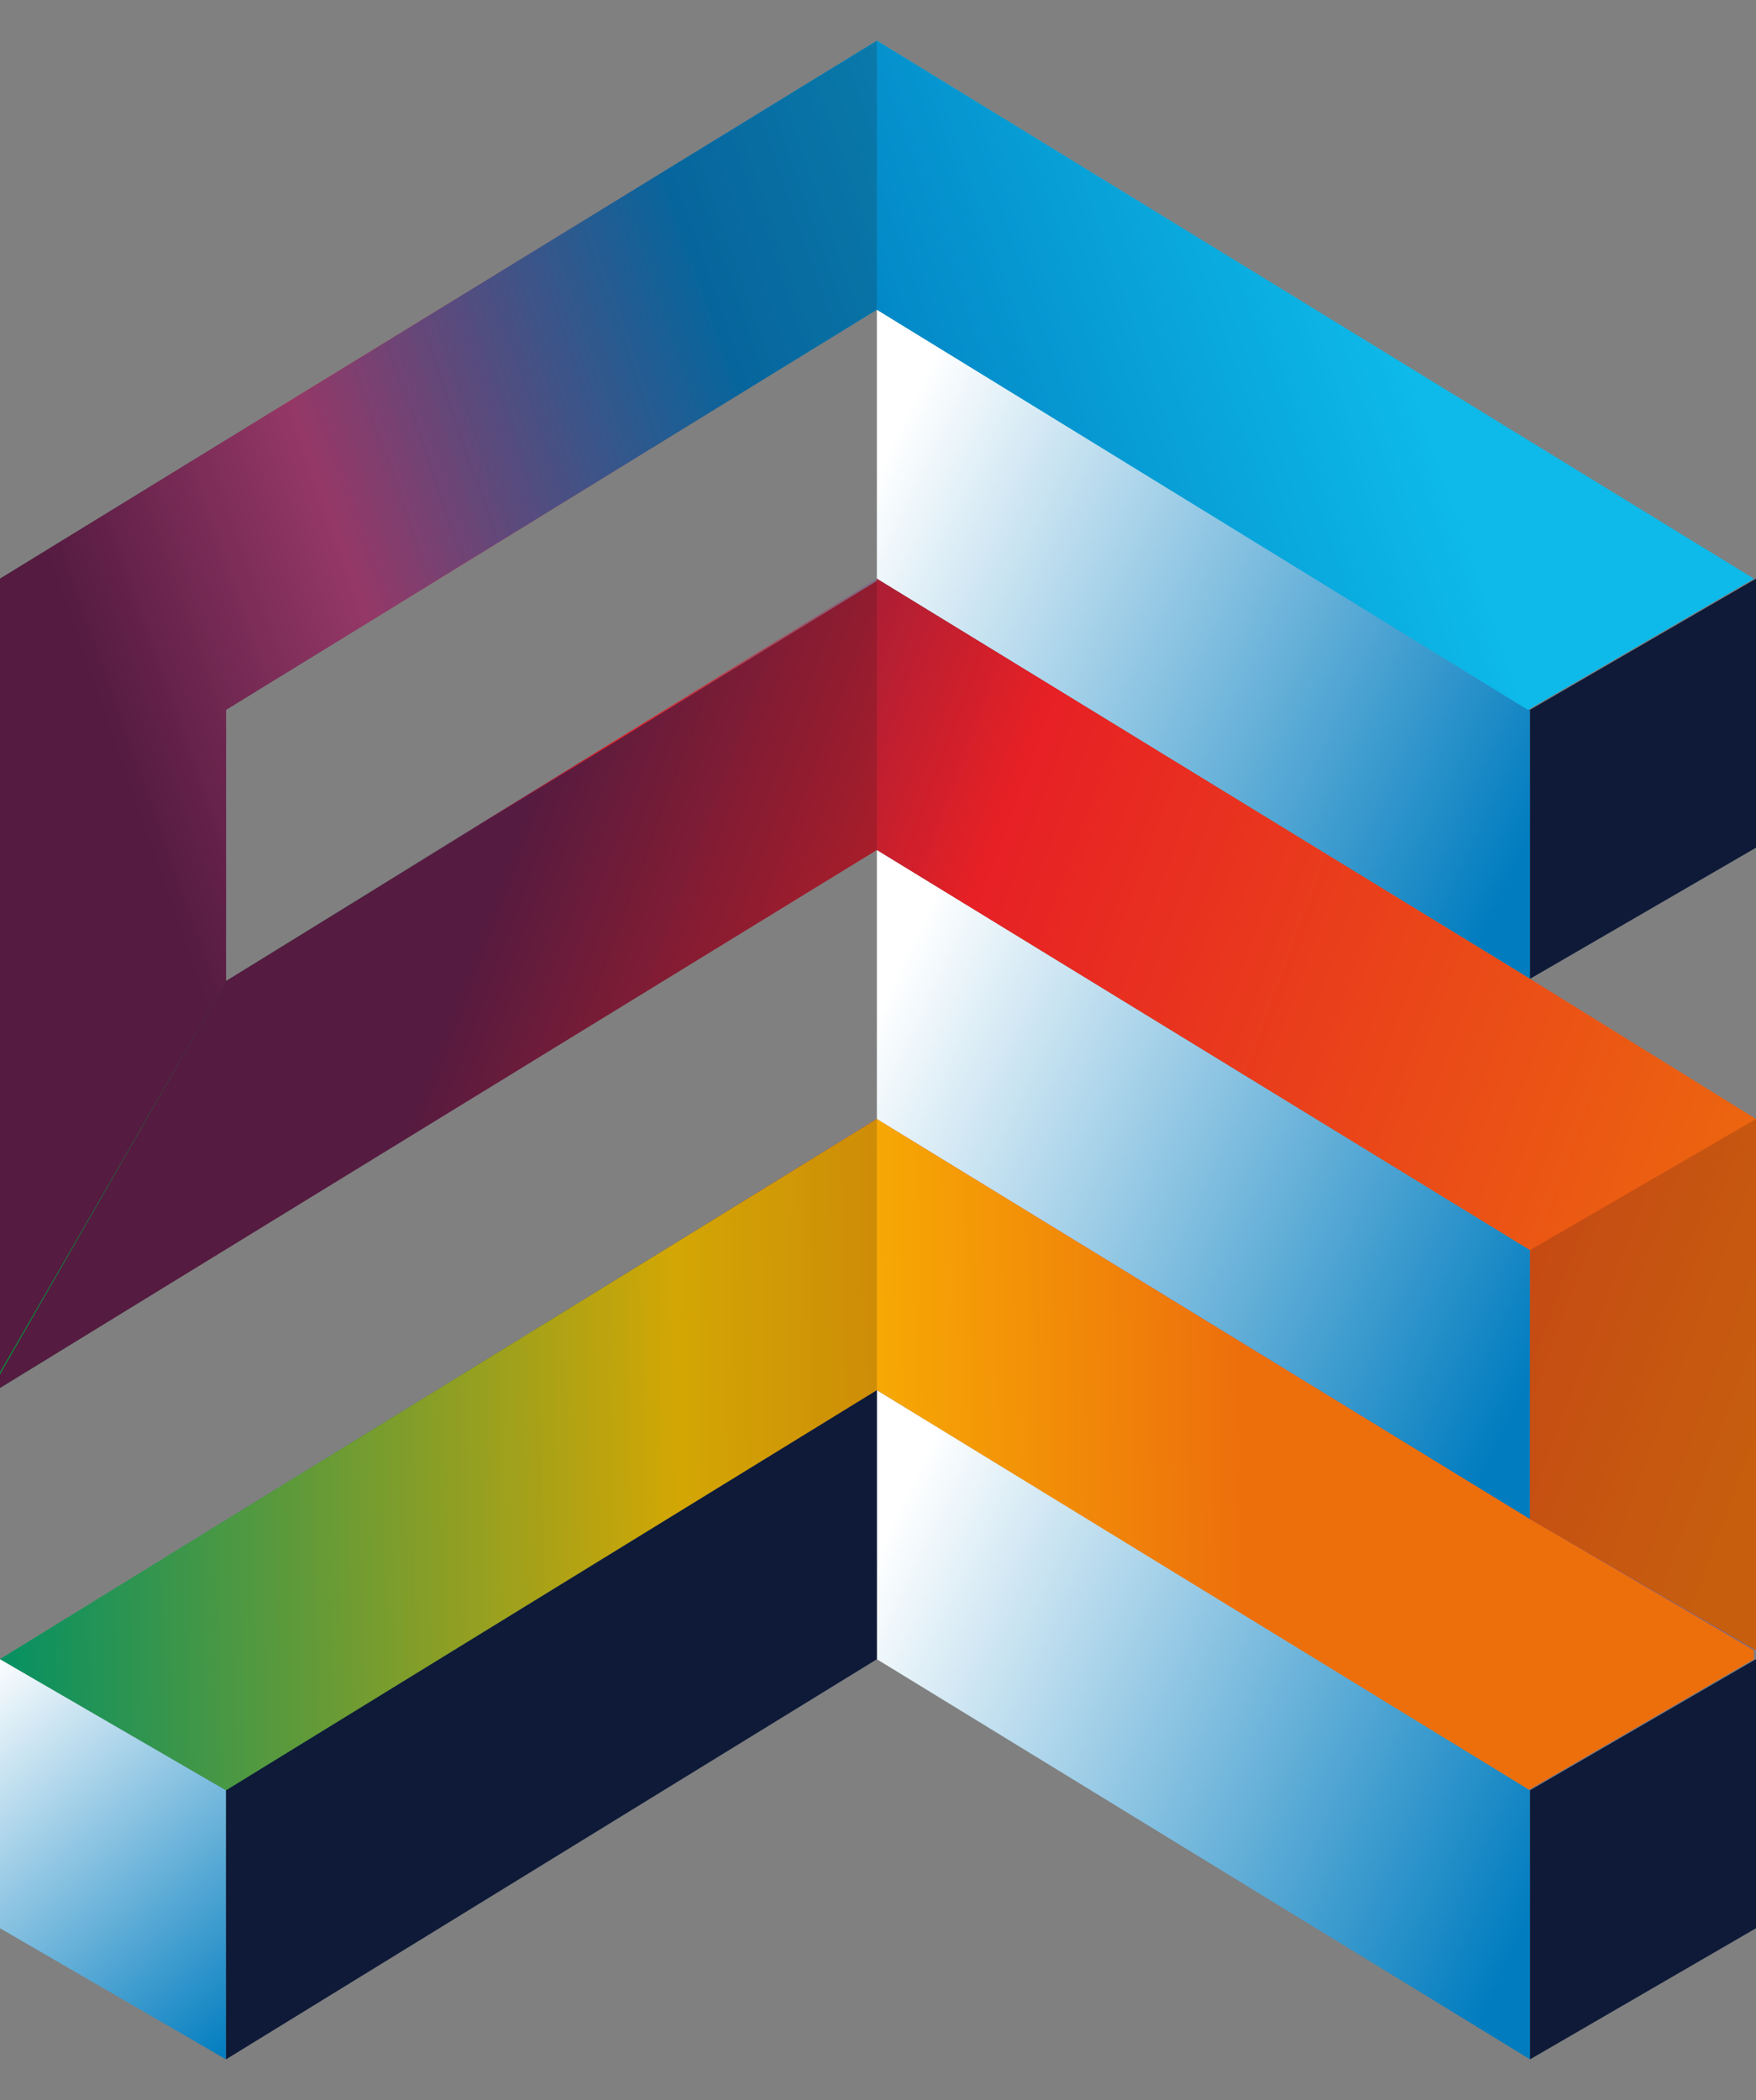
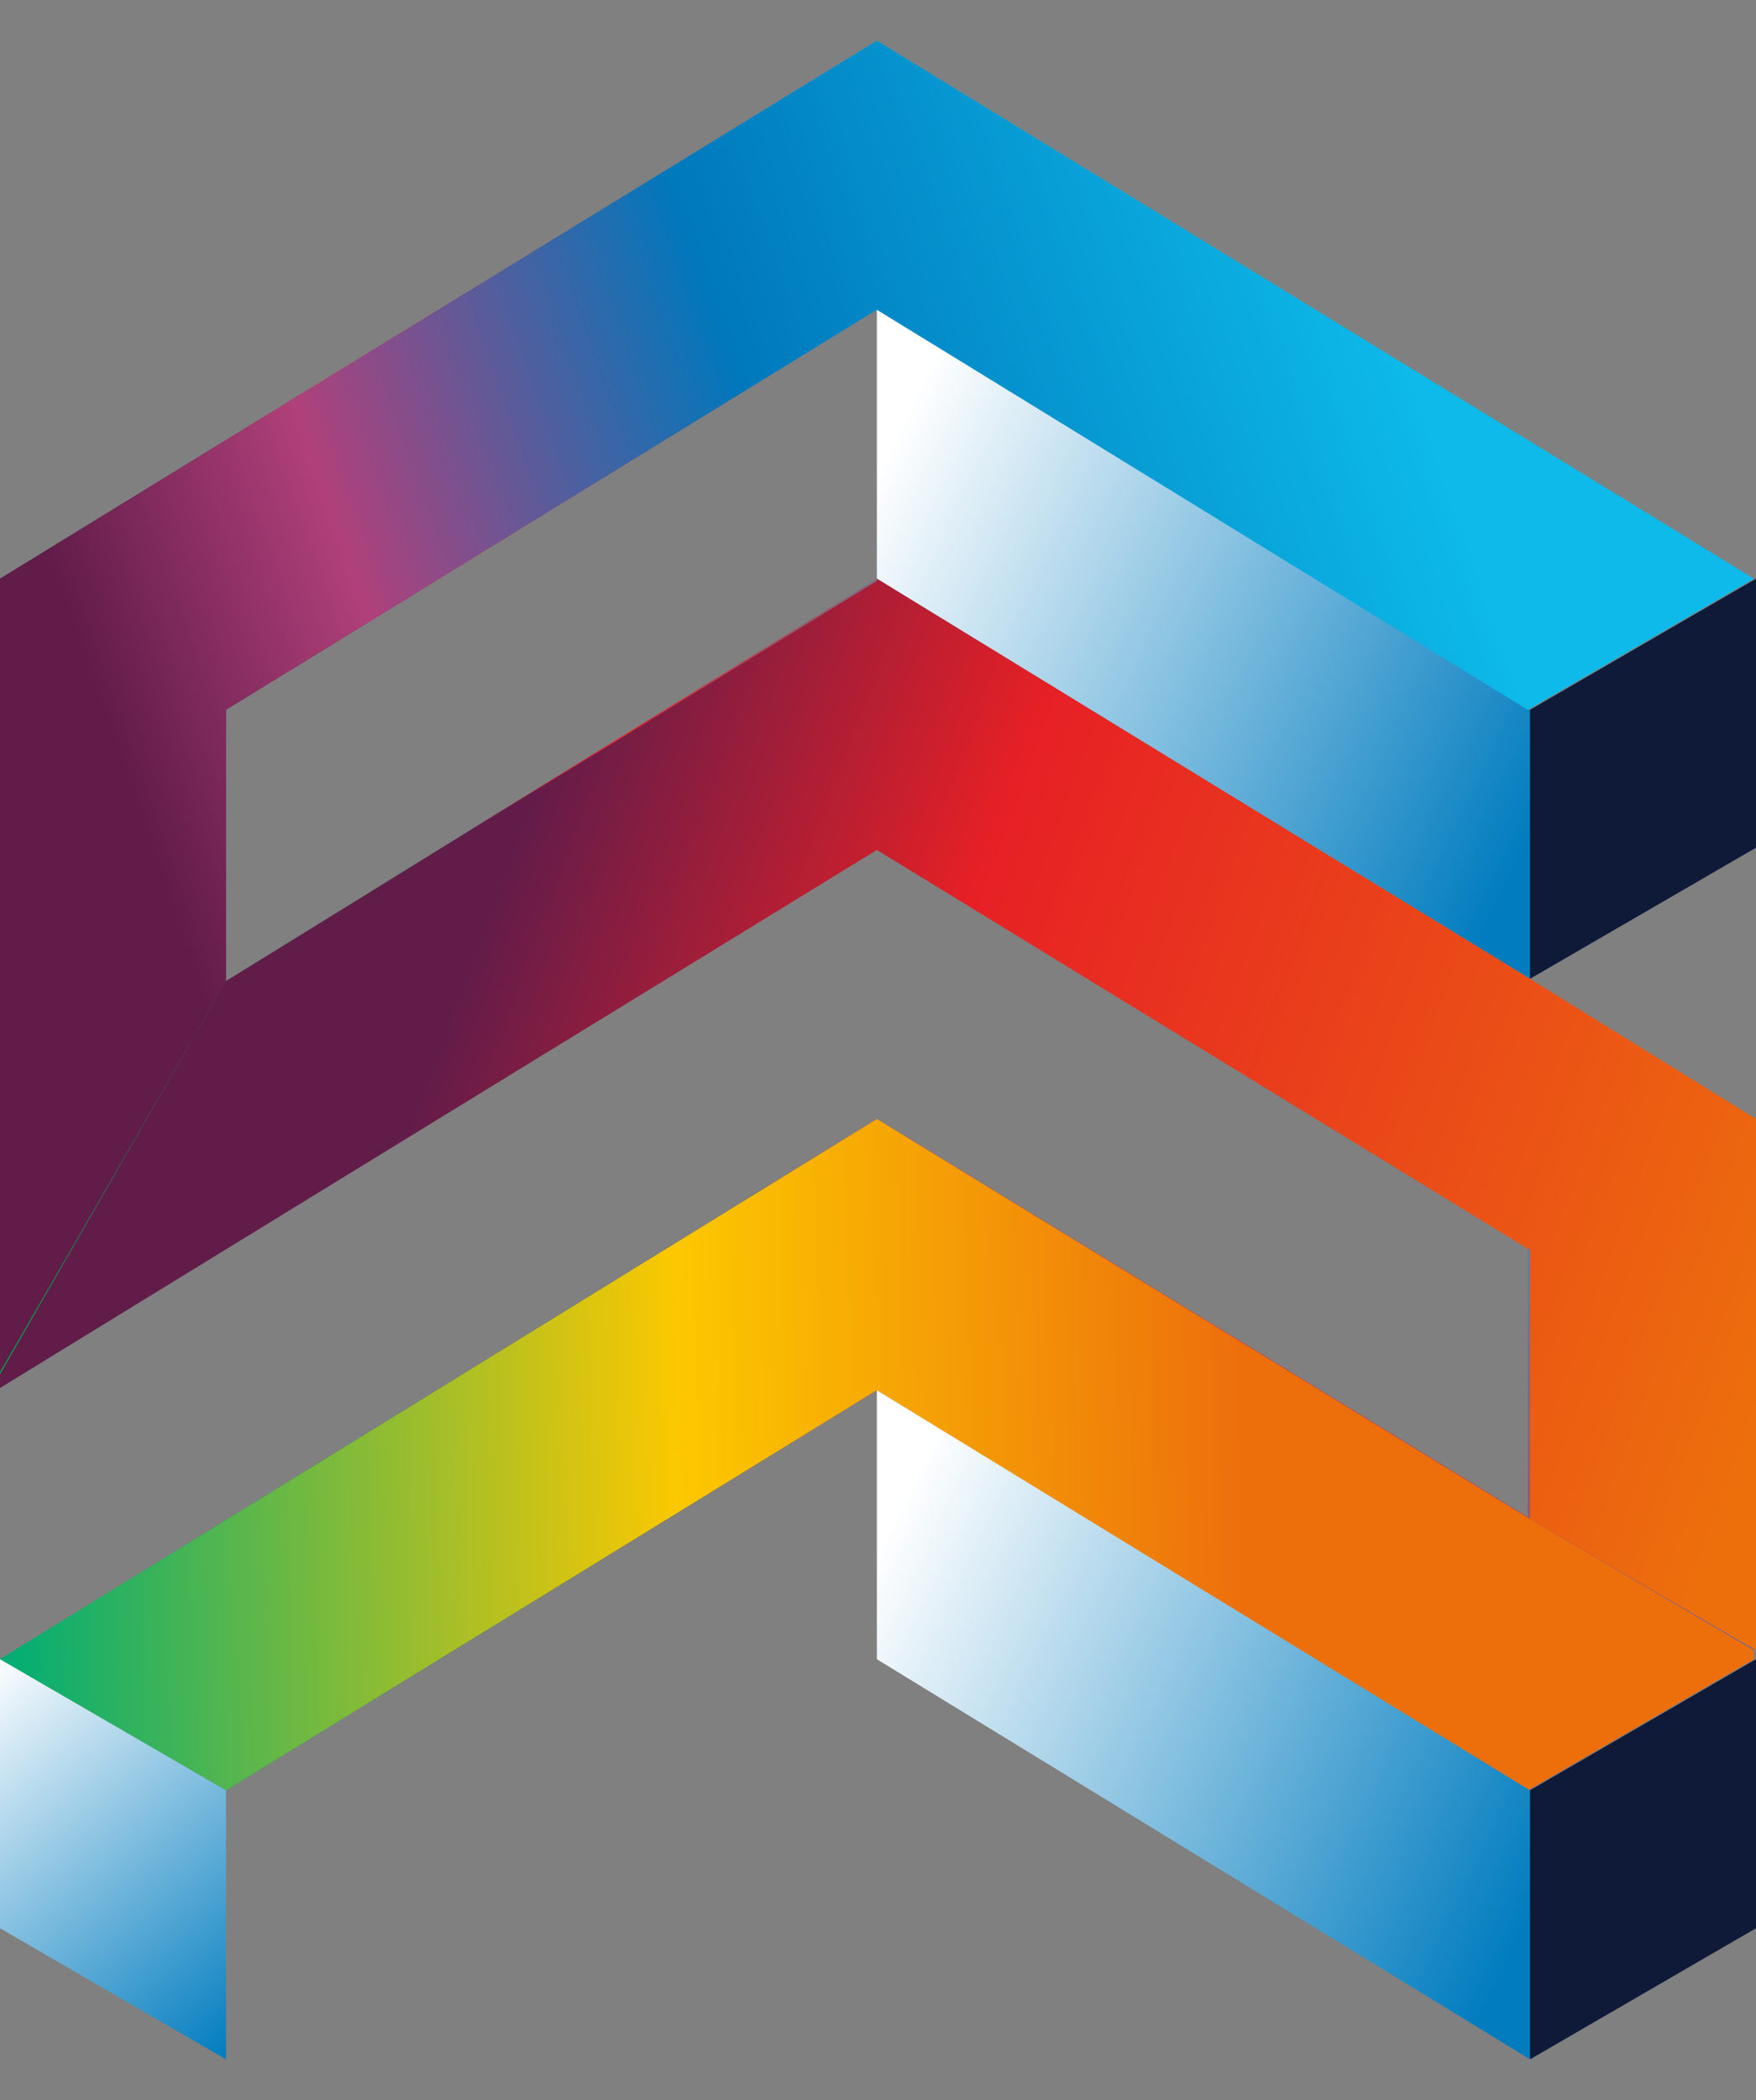
<svg xmlns="http://www.w3.org/2000/svg" version="1.1" id="Layer_1" x="0px" y="0px" viewBox="0 0 77.7 92.9" style="enable-background:new 0 0 77.7 92.9;" xml:space="preserve">
  <rect x="0" y="0" width="77.7" height="92.9" fill="#808080" stroke="none" />
  <style type="text/css">
	.st0{fill-rule:evenodd;clip-rule:evenodd;fill:url(#SVGID_1_);}
	.st1{fill-rule:evenodd;clip-rule:evenodd;fill:url(#SVGID_2_);}
	.st2{fill-rule:evenodd;clip-rule:evenodd;fill:url(#SVGID_3_);}
	.st3{fill-rule:evenodd;clip-rule:evenodd;fill:url(#SVGID_4_);}
	.st4{fill-rule:evenodd;clip-rule:evenodd;fill:#093C6B;}
	.st5{fill-rule:evenodd;clip-rule:evenodd;fill:#0E1A38;}
	.st6{fill-rule:evenodd;clip-rule:evenodd;fill:url(#SVGID_5_);}
	.st7{fill-rule:evenodd;clip-rule:evenodd;fill:url(#SVGID_6_);}
	.st8{fill-rule:evenodd;clip-rule:evenodd;fill:url(#SVGID_7_);}
	.st9{fill-rule:evenodd;clip-rule:evenodd;fill:url(#SVGID_8_);}
	.st10{opacity:0.19;fill-rule:evenodd;clip-rule:evenodd;fill:#231916;enable-background:new    ;}
</style>
  <title>Artboard 1</title>
  <linearGradient id="SVGID_1_" gradientUnits="userSpaceOnUse" x1="61.626" y1="63.115" x2="9.946" y2="20.915" gradientTransform="matrix(1 0 0 -1 0 94)">
    <stop offset="0" style="stop-color:#0DBAE9" />
    <stop offset="0.42" style="stop-color:#E72025" />
    <stop offset="0.52" style="stop-color:#611C4A" />
    <stop offset="1" style="stop-color:#00A944" />
  </linearGradient>
  <path class="st0" d="M10,43.4v-12l28.8-17.7l28.8,17.7l10-5.8L38.8,1.8L0,25.6v35.8l38.8-23.9l28.8,17.7v11.9L38.8,49.5L0,73.4  l10,5.8l28.8-17.7l28.8,17.7l10-5.8V49.5l-10-6.2L38.8,25.6v0L10,43.4z" />
  <linearGradient id="SVGID_2_" gradientUnits="userSpaceOnUse" x1="75.27" y1="30.07" x2="-4.000272e-02" y2="28.65" gradientTransform="matrix(1 0 0 -1 0 94)">
    <stop offset="0" style="stop-color:#ED6F0C" />
    <stop offset="0.27" style="stop-color:#ED6F0C" />
    <stop offset="0.6" style="stop-color:#FCC800" />
    <stop offset="1" style="stop-color:#00AD75" />
  </linearGradient>
  <path class="st1" d="M67.7,67.2L38.8,49.5L0,73.4l10,5.8l28.8-17.7l28.8,17.7l10-5.8V73L67.7,67.2z" />
  <linearGradient id="SVGID_3_" gradientUnits="userSpaceOnUse" x1="11.413" y1="4.047" x2="-1.547" y2="19.647" gradientTransform="matrix(1 0 0 -1 0 94)">
    <stop offset="0" style="stop-color:#007CBF" />
    <stop offset="1" style="stop-color:#FFFFFF" />
  </linearGradient>
  <polygon class="st2" points="0,85.3 0,73.4 10,79.2 10,79.2 10,88.2 10,91.1 " />
  <linearGradient id="SVGID_4_" gradientUnits="userSpaceOnUse" x1="68.43" y1="58.23" x2="38.53" y2="72.53" gradientTransform="matrix(1 0 0 -1 0 94)">
    <stop offset="0" style="stop-color:#007CBF" />
    <stop offset="1" style="stop-color:#FFFFFF" />
  </linearGradient>
  <polygon class="st3" points="38.8,13.7 67.7,31.4 67.7,43.3 38.8,25.6 " />
  <polygon class="st4" points="67.7,79.2 77.7,85.3 77.7,73.4 " />
  <polygon class="st5" points="77.7,37.5 77.7,25.6 67.7,31.4 67.7,31.4 67.7,40.4 67.7,43.3 " />
  <linearGradient id="SVGID_5_" gradientUnits="userSpaceOnUse" x1="68.43" y1="34.35" x2="38.53" y2="48.64" gradientTransform="matrix(1 0 0 -1 0 94)">
    <stop offset="0" style="stop-color:#007CBF" />
    <stop offset="1" style="stop-color:#FFFFFF" />
  </linearGradient>
-   <polygon class="st6" points="38.8,37.6 67.7,55.3 67.7,67.2 38.8,49.5 " />
  <linearGradient id="SVGID_6_" gradientUnits="userSpaceOnUse" x1="68.43" y1="10.46" x2="38.53" y2="24.76" gradientTransform="matrix(1 0 0 -1 0 94)">
    <stop offset="0" style="stop-color:#007CBF" />
    <stop offset="1" style="stop-color:#FFFFFF" />
  </linearGradient>
  <polygon class="st7" points="38.8,61.5 67.7,79.2 67.7,91.1 38.8,73.4 " />
  <polygon class="st5" points="77.7,85.3 77.7,73.4 67.7,79.2 67.7,79.2 67.7,88.2 67.7,91.1 " />
-   <polygon class="st5" points="38.8,61.5 10,79.2 10,91.1 38.8,73.4 " />
  <linearGradient id="SVGID_7_" gradientUnits="userSpaceOnUse" x1="62.27" y1="77.799" x2="6.04" y2="58.049" gradientTransform="matrix(1 0 0 -1 0 94)">
    <stop offset="0" style="stop-color:#0DBAE9" />
    <stop offset="0.47" style="stop-color:#0078BC" />
    <stop offset="0.79" style="stop-color:#B0407A" />
    <stop offset="1" style="stop-color:#611C4A" />
  </linearGradient>
  <path class="st8" d="M10,43.4v-12l28.8-17.7l28.8,17.7l10-5.8L38.8,1.8L0,25.6v35.1L10,43.4z" />
  <linearGradient id="SVGID_8_" gradientUnits="userSpaceOnUse" x1="20.089" y1="50.218" x2="77.389" y2="28.918" gradientTransform="matrix(1 0 0 -1 0 94)">
    <stop offset="0" style="stop-color:#611C4A" />
    <stop offset="0.33" style="stop-color:#E72025" />
    <stop offset="1" style="stop-color:#ED6F0C" />
  </linearGradient>
  <polygon class="st9" points="67.7,55.3 67.7,67.2 77.7,73 77.7,49.5 67.7,43.3 38.8,25.6 38.8,25.7 10,43.4 0,60.8 0,61.4   38.8,37.6 " />
-   <path class="st10" d="M38.8,49.5L0,73.4l10,5.8l28.8-17.7V49.5z M67.7,67.2l10,5.8V49.5l-10,5.8V67.2z M10,43.4l28.8-17.7v11.9  L0,61.4V25.6L38.8,1.8v11.9L10,31.4V43.4z" />
</svg>